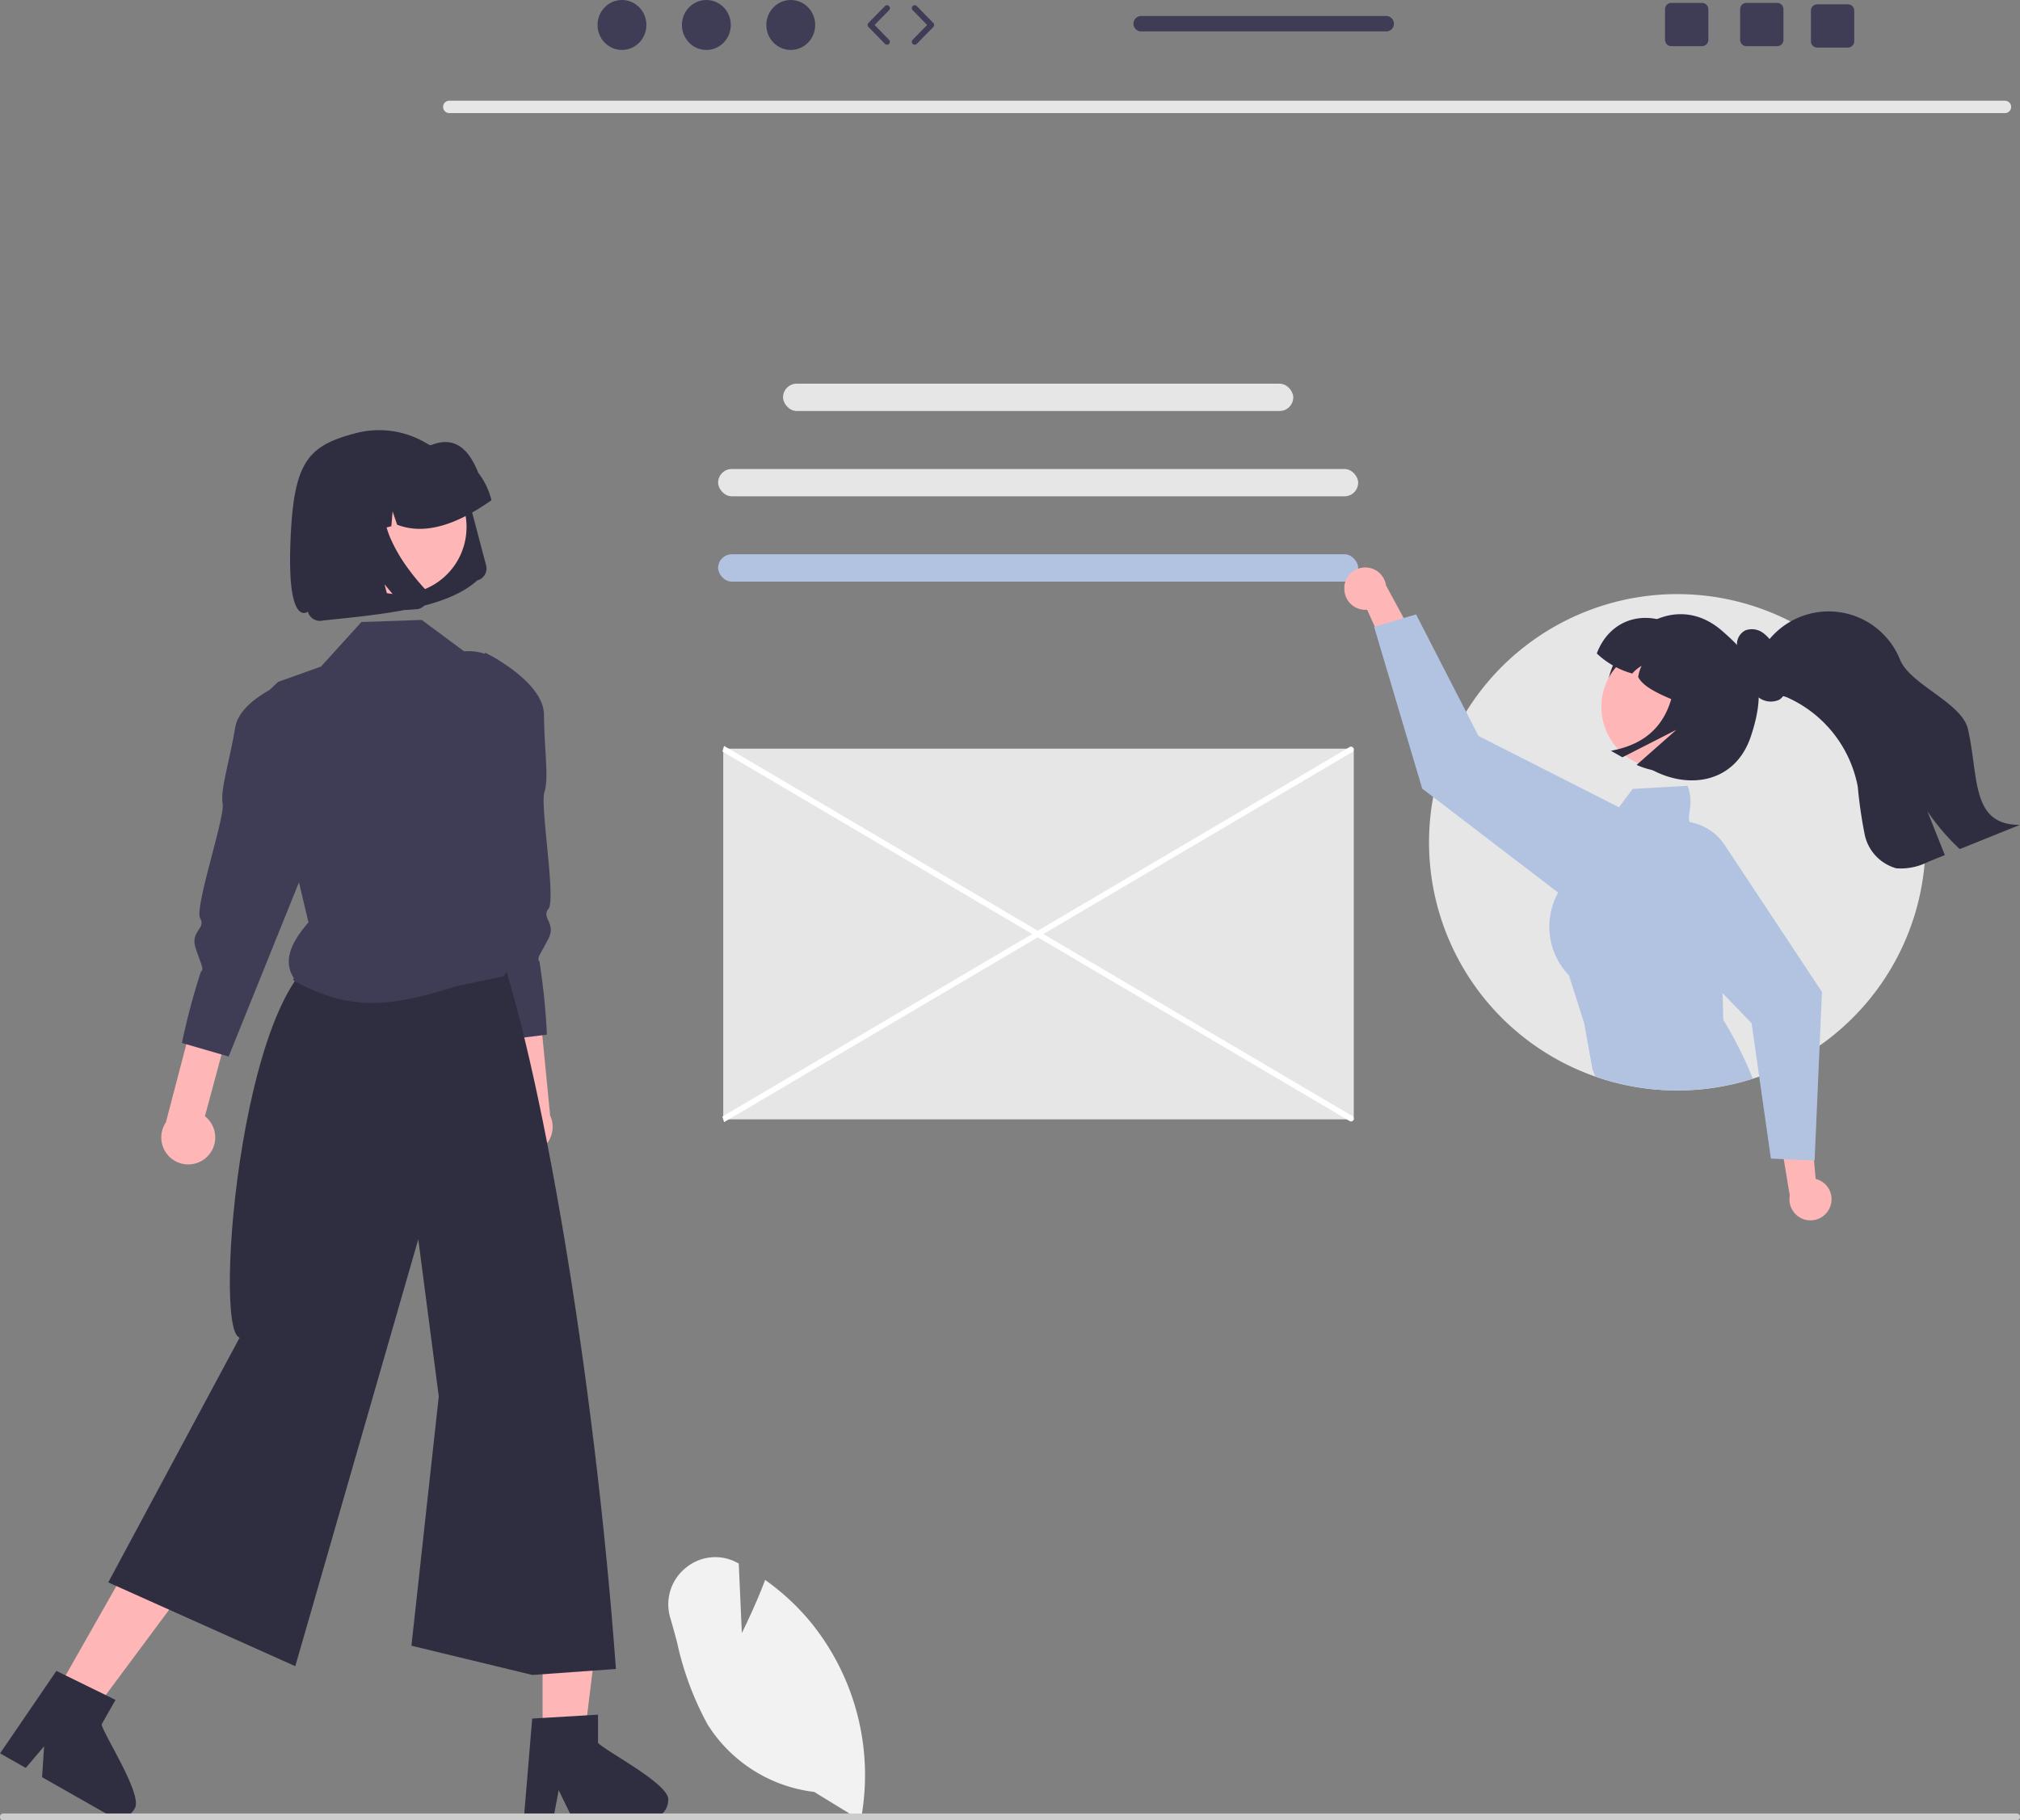
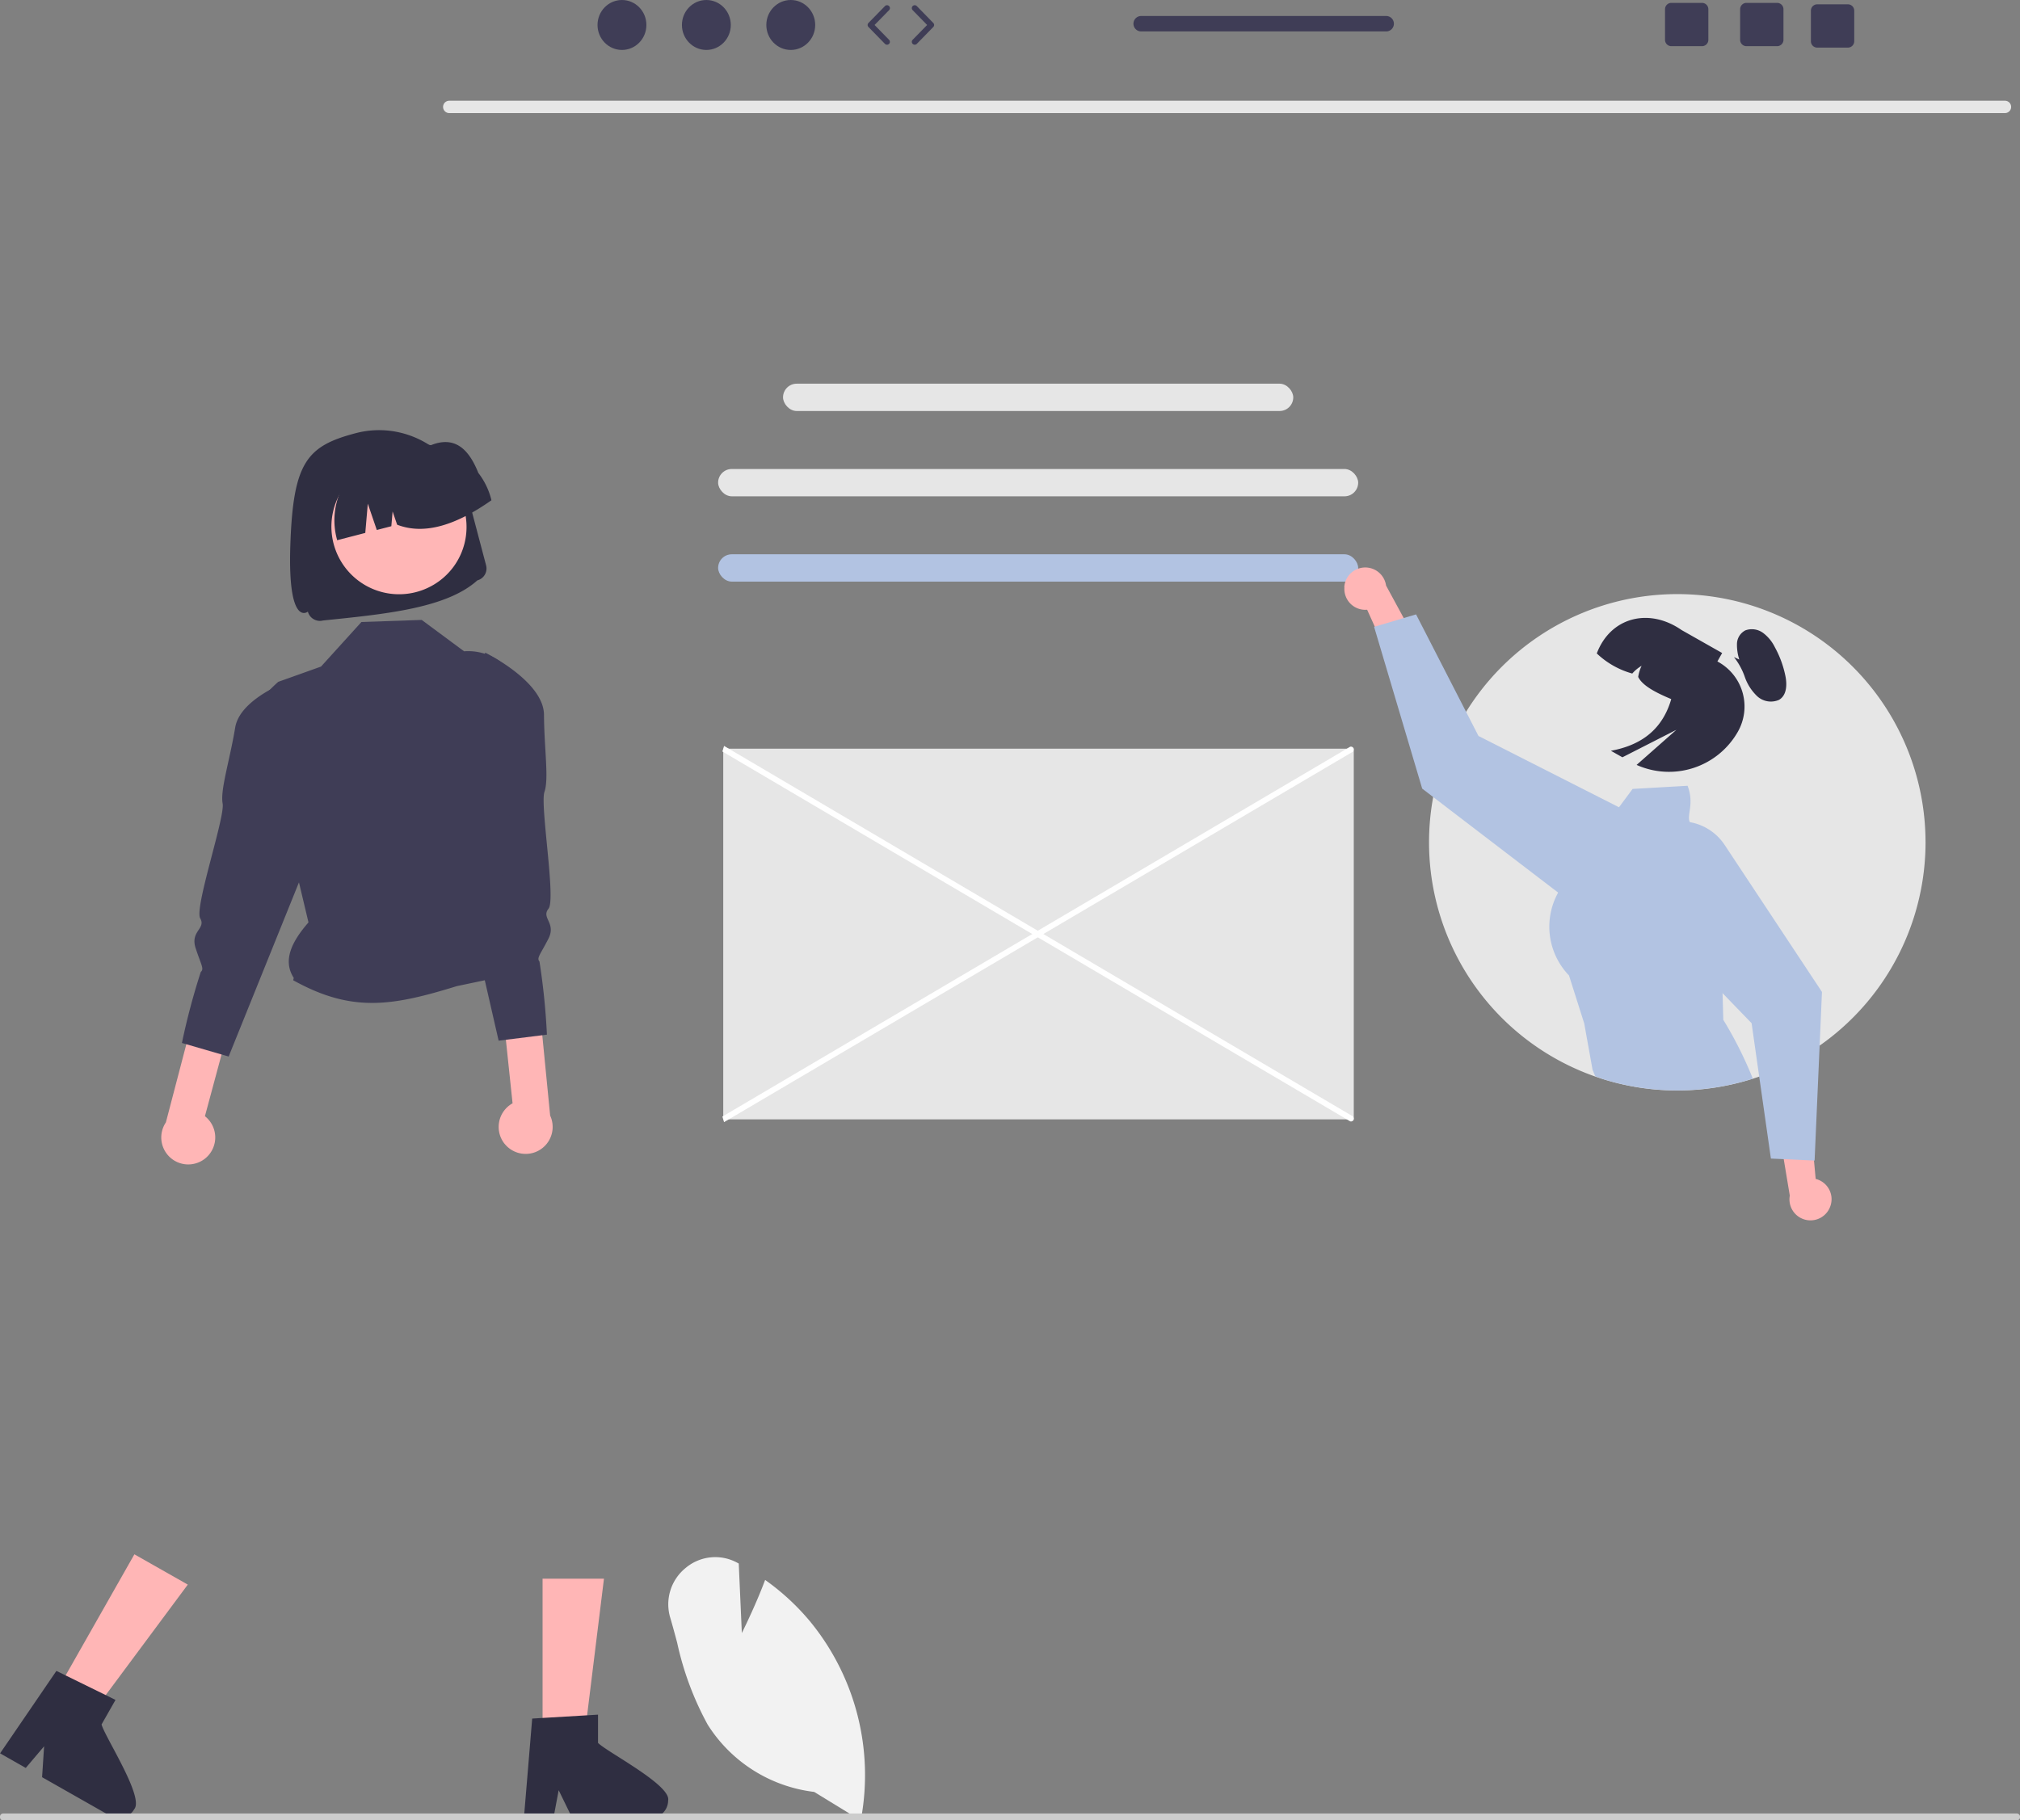
<svg xmlns="http://www.w3.org/2000/svg" width="145" height="130.702" viewBox="0 0 145 130.702">
  <rect x="0" y="0" width="145" height="130.702" fill="#808080" stroke="none" />
  <g transform="translate(-34.623)">
    <path d="M410.991,35.76H299.32a.444.444,0,0,1,0-.888H410.991a.444.444,0,0,1,0,.888Z" transform="translate(-232.448 -27.64)" fill="#e6e6e6" />
    <path d="M395.812,259.209h45.054a.207.207,0,0,1,.207.207v26.2a.207.207,0,0,1-.207.207H395.812V259.209Z" transform="translate(-309.273 -205.454)" fill="#e6e6e6" />
    <path d="M440.586,285.195l-45.06-26.553.119-.4,45.06,26.553a.21.21,0,0,1,.142.26h0a.21.21,0,0,1-.26.142Z" transform="translate(-309.047 -204.686)" fill="#fff" />
    <path d="M395.644,285.448l-.119-.4,45.06-26.552a.21.21,0,0,1,.26.142h0a.21.21,0,0,1-.142.26Z" transform="translate(-309.047 -204.88)" fill="#fff" />
    <rect width="36.625" height="1.962" rx="0.981" transform="translate(90.831 27.548)" fill="#e6e6e6" />
    <rect width="45.945" height="1.962" rx="0.981" transform="translate(86.171 33.673)" fill="#e6e6e6" />
    <rect width="45.945" height="1.962" rx="0.981" transform="translate(86.171 39.797)" fill="#b2c3e2" />
    <path d="M675.738,223.473A17.835,17.835,0,0,1,663.8,240.3c-.152.054-.3.1-.457.152a17.82,17.82,0,1,1,12.394-16.975Z" transform="translate(-502.895 -163.002)" fill="#e6e6e6" />
    <path d="M610.8,197.953a1.5,1.5,0,0,0,1.63,1.625l2.194,4.863L616.1,202.1l-2.311-4.258a1.509,1.509,0,0,0-3,.114Z" transform="translate(-479.671 -155.801)" fill="#ffb6b6" />
    <path d="M640.589,229.052a3.576,3.576,0,0,0-.122-.424,3.757,3.757,0,0,0-1.793-2.077l-.061-.033-10.025-5.087L627.7,219.7l-3.593-7-.881.262-2.082.619-.048.013,3.451,11.615.792.607,8.97,6.86.292.224a3.788,3.788,0,0,0,4.935-.29,3.607,3.607,0,0,0,.371-.416A3.775,3.775,0,0,0,640.589,229.052Z" transform="translate(-487.836 -168.588)" fill="#b2c3e2" />
    <path d="M694.305,288.851l-.053-1.914-.152-5.55c.549-3.552.939-3.946-1.711-6.375a.744.744,0,0,1-.487-.353c-.241-.492.338-1.327-.162-2.612l-3.945.226-.98,1.32-3.943,5.313a8.941,8.941,0,0,0-.422.81,5.048,5.048,0,0,0,.779,5.949l1.092,3.44.6,3.336.195.464.549.2a17.891,17.891,0,0,0,10.76-.03A28.335,28.335,0,0,0,694.305,288.851Z" transform="translate(-535.98 -215.629)" fill="#b2c3e2" />
    <path d="M764.817,389.925a1.5,1.5,0,0,0-1.01-2.068l-.487-5.313-2.165,1.731.794,4.78a1.509,1.509,0,0,0,2.869.87Z" transform="translate(-598.851 -303.212)" fill="#ffb6b6" />
    <path d="M715.905,286.049a3.769,3.769,0,0,0-2.5-1.635,3.711,3.711,0,0,0-.663-.059,3.769,3.769,0,0,0-2.084.629,3.612,3.612,0,0,0-.546.442,3.779,3.779,0,0,0-.086,5.344h0l5.727,5.921,2.087,2.158.546,3.829.84,5.892.917.04,2.171.1.049,0,.361-8.256.168-3.849Z" transform="translate(-557.484 -225.385)" fill="#b2c3e2" />
-     <path d="M702.209,215.9a5.808,5.808,0,0,0,2.1,7.607c2.8,1.811,6.432,1.414,7.607-2.1,1.309-3.918.234-5.6-2.1-7.607C707.077,211.439,703.716,212.926,702.209,215.9Z" transform="translate(-551.613 -168.535)" fill="#2f2e41" />
-     <path d="M707.508,230.922a4.416,4.416,0,0,1-7.026-5.35l.038-.05a4.416,4.416,0,0,1,6.987,5.4Z" transform="translate(-550.046 -177.437)" fill="#ffb6b6" />
    <path d="M698.181,216.478a6.033,6.033,0,0,0,2.547,1.443,2.639,2.639,0,0,1,.671-.556,2.824,2.824,0,0,0-.246.8c.426.884,2.165,1.519,3.827,2.168l2.2-3.885-2.914-1.651C701.926,213.176,699.17,213.867,698.181,216.478Z" transform="translate(-548.937 -169.562)" fill="#2f2e41" />
    <path d="M746.463,217.933a1.357,1.357,0,0,1,1.283.187,2.858,2.858,0,0,1,.837,1.019,7.3,7.3,0,0,1,.759,2.07c.126.627.1,1.384-.458,1.711a1.451,1.451,0,0,1-1.571-.263,3.489,3.489,0,0,1-.884-1.376,4.861,4.861,0,0,0-.783-1.433l.388.181a3.393,3.393,0,0,1-.169-1.156A1.12,1.12,0,0,1,746.463,217.933Z" transform="translate(-586.558 -172.672)" fill="#2f2e41" />
    <path d="M707.669,220.708l3.126,1.771a3.663,3.663,0,0,1,1.381,4.993h0a5.686,5.686,0,0,1-7.27,2.386l2.856-2.521-3.875,1.974-.827-.469C707.216,228.086,708.017,224.827,707.669,220.708Z" transform="translate(-552.804 -174.938)" fill="#2f2e41" />
-     <path d="M752.4,216.651a5.355,5.355,0,0,0,2.093,1.169,8.8,8.8,0,0,1,5.115,6.432,33.239,33.239,0,0,0,.5,3.45,3.187,3.187,0,0,0,2.267,2.408,4.3,4.3,0,0,0,2.283-.463l1.2-.486q-.628-1.575-1.254-3.151a15.963,15.963,0,0,0,2.325,2.721l4.318-1.739c-3.544.013-2.939-3.427-3.732-6.879-.436-1.9-4.147-3.181-4.875-4.986a5.521,5.521,0,0,0-10.014-.5C751.9,214.913,751.883,216.046,752.4,216.651Z" transform="translate(-591.63 -167.767)" fill="#2f2e41" />
    <path d="M255.653,344.574a1.94,1.94,0,0,1,.579-2.9l-1.012-9.617,2.591-.934,1.119,11.431a1.937,1.937,0,0,1-3.276,2.017Z" transform="translate(-184.816 -262.457)" fill="#ffb6b6" />
    <path d="M240.221,225.961s4.206,2.052,4.22,4.465.362,4.6.033,5.529.837,7.719.291,8.391.579,1.016-.012,2.166-.852,1.367-.636,1.628a49.056,49.056,0,0,1,.534,5.247l-3.466.433L237.5,237.73Z" transform="translate(-170.769 -179.101)" fill="#3f3d56" />
    <path d="M141.76,348.627a1.94,1.94,0,0,0-.115-2.952l2.516-9.337-2.411-1.331-2.907,11.111a1.937,1.937,0,0,0,2.917,2.509Z" transform="translate(-92.312 -265.533)" fill="#ffb6b6" />
-     <path d="M154.327,233.852s-4.477,1.363-4.871,3.744-1.082,4.48-.9,5.454-2.043,7.491-1.61,8.24-.731.912-.329,2.141.626,1.484.371,1.708a49.049,49.049,0,0,0-1.355,5.1l3.354.975,6.178-15.308Z" transform="translate(-97.951 -185.356)" fill="#3f3d56" />
+     <path d="M154.327,233.852s-4.477,1.363-4.871,3.744-1.082,4.48-.9,5.454-2.043,7.491-1.61,8.24-.731.912-.329,2.141.626,1.484.371,1.708a49.049,49.049,0,0,0-1.355,5.1l3.354.975,6.178-15.308" transform="translate(-97.951 -185.356)" fill="#3f3d56" />
    <path d="M270.485,558.083h2.986l1.421-11.519h-4.407Z" transform="translate(-196.915 -433.217)" fill="#ffb6b6" />
    <path d="M269.36,595.667v-2.025l-.785.048-3.2.189-.74.045-.565,6.78-.03.364h2.12l.068-.361.308-1.641.8,1.641.174.361h5.622a1.27,1.27,0,0,0,1.262-1.265C274.631,598.7,269.956,596.3,269.36,595.667Z" transform="translate(-191.81 -470.532)" fill="#2f2e41" />
    <path d="M101.78,548.143l2.6,1.474,6.92-9.317-3.833-2.175Z" transform="translate(-63.197 -426.527)" fill="#ffb6b6" />
    <path d="M89.975,582.332l1-1.76-.7-.346L87.4,578.816l-.666-.328-3.274,4.794-.77,1.126.871.495.972.553,1.318-1.555-.146,2.219,4.592,2.608h0l.3.167a1.264,1.264,0,0,0,1.722-.477C93.062,587.568,90.179,583.181,89.975,582.332Z" transform="translate(-48.061 -458.52)" fill="#2f2e41" />
-     <path d="M136.51,325.492c-6.619.238-8.945,27.224-6.924,27.713l-9.432,17.579L133.58,376.8l8.828-30.651,1.471,11.28-1.962,17.9,8.678,2.1,6-.429c-1.56-21.337-5.454-43.841-8.681-52.546Z" transform="translate(-77.76 -257.169)" fill="#2f2e41" />
    <path d="M176.866,240.334l-.044.164c4.231,2.354,7.12,1.85,11.744.425l3.376-.71c.737-.961.136-1.9-.68-2.816l2.024-16.647a3.905,3.905,0,0,0-3.93-3.88q-.133,0-.266.011l-3.04-2.252-4.328.149-2.9,3.2-1.73.618-1.344.479c-.272.245-.568.527-.852.838l2.126,12.65.9,3.783C176.72,237.726,176.052,239.075,176.866,240.334Z" transform="translate(-121.155 -170.119)" fill="#3f3d56" />
    <path d="M25.922,554.953a10.514,10.514,0,0,1-7.652-4.835,21.906,21.906,0,0,1-2.188-5.875c-.158-.589-.321-1.2-.493-1.784a3.356,3.356,0,0,1,1.108-3.593,3.3,3.3,0,0,1,3.678-.379l.127.067.222,4.993c.329-.669,1.052-2.18,1.624-3.689l.048-.126.11.079a16.88,16.88,0,0,1,3.1,2.882,17.4,17.4,0,0,1,3.682,14.155L29.26,557l-3.338-2.044Z" transform="translate(67.15 -426.295)" fill="#f2f2f2" />
    <path d="M0,628.115a.228.228,0,0,0,.2.247H144.8a.251.251,0,0,0,0-.494H.2a.228.228,0,0,0-.2.245H0Z" transform="translate(34.624 -497.66)" fill="#ccc" />
    <path d="M196.538,159.71h0a.883.883,0,0,0,.628-1.079l-1.257-4.764a6.584,6.584,0,0,0-1.158-2.352,6.69,6.69,0,0,0-4.3-2.519,6.588,6.588,0,0,0-2.637.144c-3.519.923-4.5,2.087-4.7,8.044s1.259,4.771,1.259,4.771a.884.884,0,0,0,.156.316.9.9,0,0,0,.579.338.886.886,0,0,0,.353-.019c4.395-.452,8.846-.864,11.076-2.879Z" transform="translate(-127.65 -118.04)" fill="#2f2e41" />
    <path d="M197.533,162.685a4.856,4.856,0,0,0,7.215,5.331,4.8,4.8,0,0,0,2.2-2.973,4.856,4.856,0,0,0-7.211-5.33,4.8,4.8,0,0,0-2.205,2.973Z" transform="translate(-138.978 -126.043)" fill="#ffb6b6" />
    <path d="M209.686,157.127a5.208,5.208,0,0,0-.916-1.86c-.606-1.512-1.558-2.734-3.4-1.992a5.211,5.211,0,0,0-2.072.112l-.955.247-.032.008a5.2,5.2,0,0,0-3.7,6.357h0l.025.1,2.019-.524.181-2.1.646,1.889,1.043-.27.091-1.061.326.952c1.978.768,4.269.006,6.766-1.754Z" transform="translate(-139.811 -121.312)" fill="#2f2e41" />
-     <path d="M199.451,174.55a.869.869,0,0,1,.086.47.889.889,0,0,1-.057.241.9.9,0,0,1-.1.187.881.881,0,0,1-.5.347l-.038.009-.039.007-.039.006-.04,0-.75.059-1.542-1.846.509,1.929-3.409.273-2.161-8.188,5.463-1.414-.094.192a3.881,3.881,0,0,0-.362,2.071,6.327,6.327,0,0,0,.589,2.07,11.41,11.41,0,0,0,1.117,1.879,16.819,16.819,0,0,0,1.226,1.5A.888.888,0,0,1,199.451,174.55Z" transform="translate(-134.208 -132.078)" fill="#2f2e41" />
    <g transform="translate(77.515 0)">
      <ellipse cx="1.754" cy="1.793" rx="1.754" ry="1.793" fill="#3f3d56" />
      <ellipse cx="1.754" cy="1.793" rx="1.754" ry="1.793" transform="translate(6.058)" fill="#3f3d56" />
      <ellipse cx="1.754" cy="1.793" rx="1.754" ry="1.793" transform="translate(12.117)" fill="#3f3d56" />
      <path d="M447.182,4.647a.207.207,0,0,1-.148-.062l-1.183-1.21a.207.207,0,0,1,0-.29l1.183-1.21a.207.207,0,0,1,.3.29L446.289,3.23l1.041,1.065a.207.207,0,0,1-.148.352Z" transform="translate(-426.403 -1.437)" fill="#3f3d56" />
      <path d="M461.293,4.646a.207.207,0,0,1-.148-.352l1.041-1.065-1.041-1.065a.207.207,0,0,1,.3-.29l1.183,1.21a.207.207,0,0,1,0,.29l-1.183,1.21a.207.207,0,0,1-.148.062Z" transform="translate(-438.526 -1.436)" fill="#3f3d56" />
      <path d="M750.45,1h-2.2a.454.454,0,0,0-.454.454v2.2a.454.454,0,0,0,.454.454h2.2a.456.456,0,0,0,.456-.454v-2.2A.456.456,0,0,0,750.45,1Z" transform="translate(-665.777 -0.793)" fill="#3f3d56" />
      <path d="M724.45,1h-2.2a.454.454,0,0,0-.454.454v2.2a.454.454,0,0,0,.454.454h2.2a.456.456,0,0,0,.456-.454v-2.2A.456.456,0,0,0,724.45,1Z" transform="translate(-645.169 -0.793)" fill="#3f3d56" />
      <path d="M774.95,1.5h-2.2a.454.454,0,0,0-.454.454v2.2a.454.454,0,0,0,.454.454h2.2a.456.456,0,0,0,.456-.454v-2.2A.456.456,0,0,0,774.95,1.5Z" transform="translate(-685.197 -1.19)" fill="#3f3d56" />
      <path d="M555.836,5.541H538.247a.554.554,0,0,0,0,1.107h17.588a.554.554,0,1,0,0-1.107Z" transform="translate(-499.247 -4.392)" fill="#3f3d56" />
    </g>
  </g>
</svg>